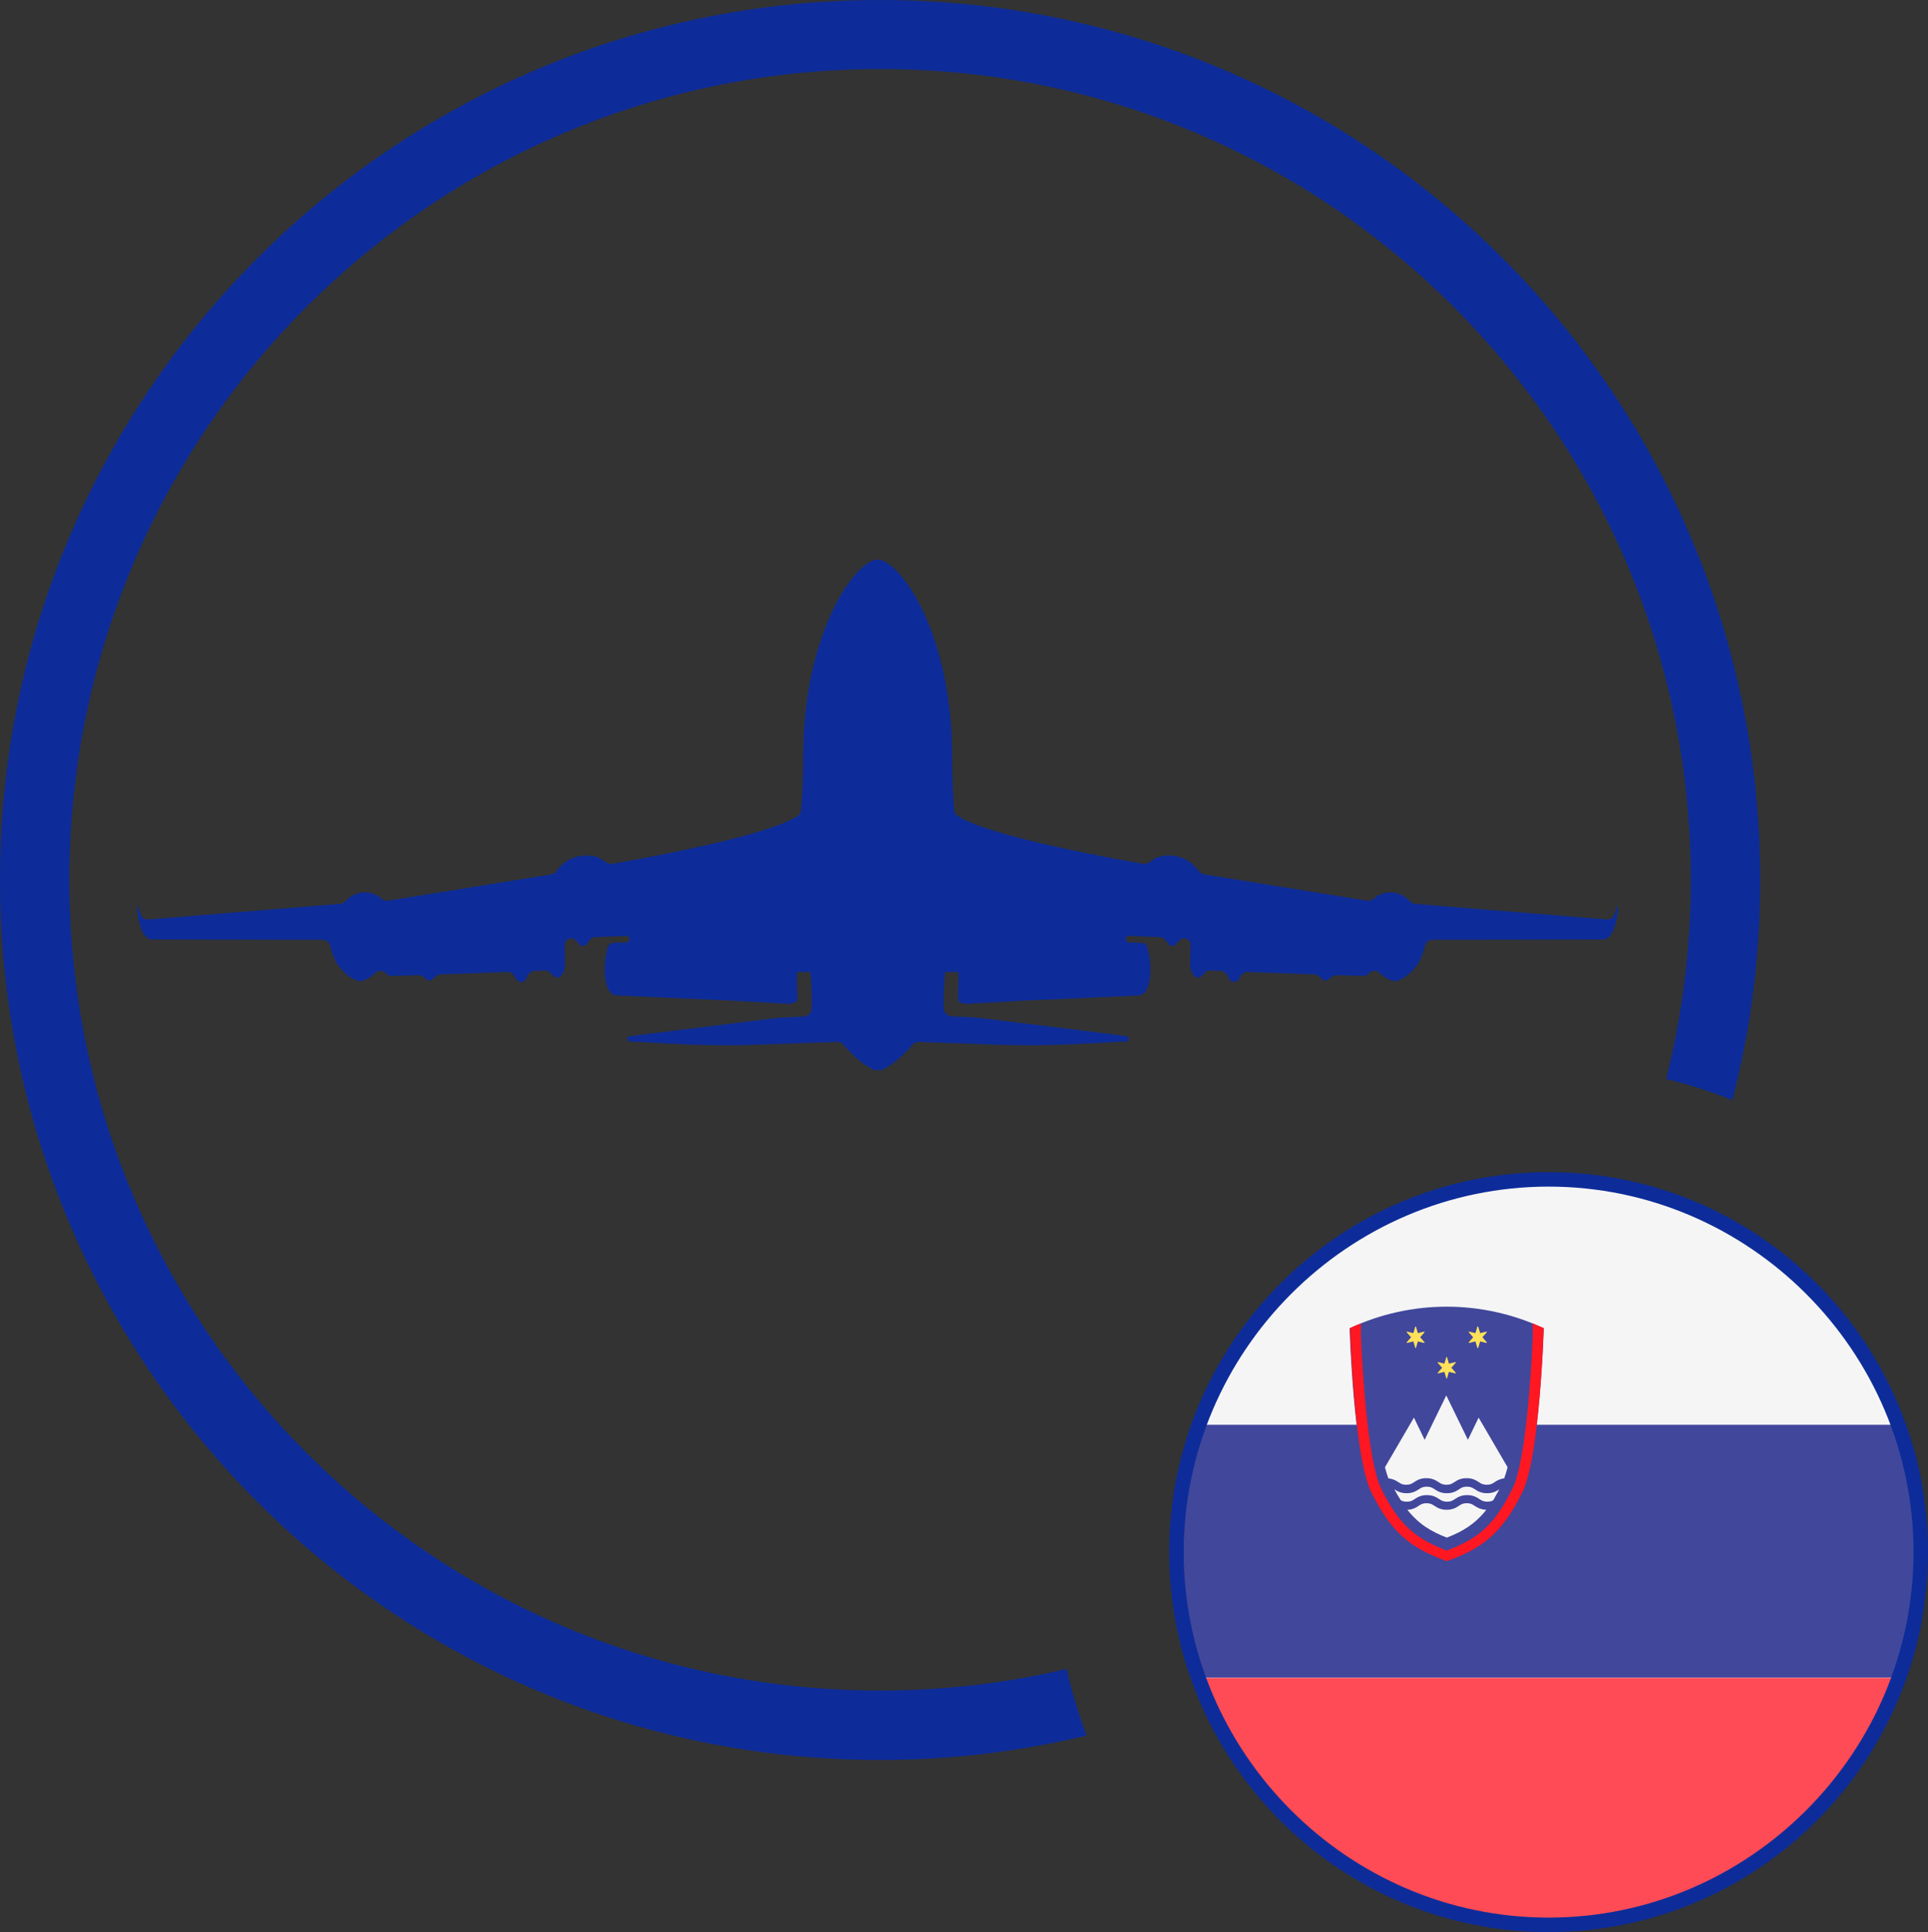
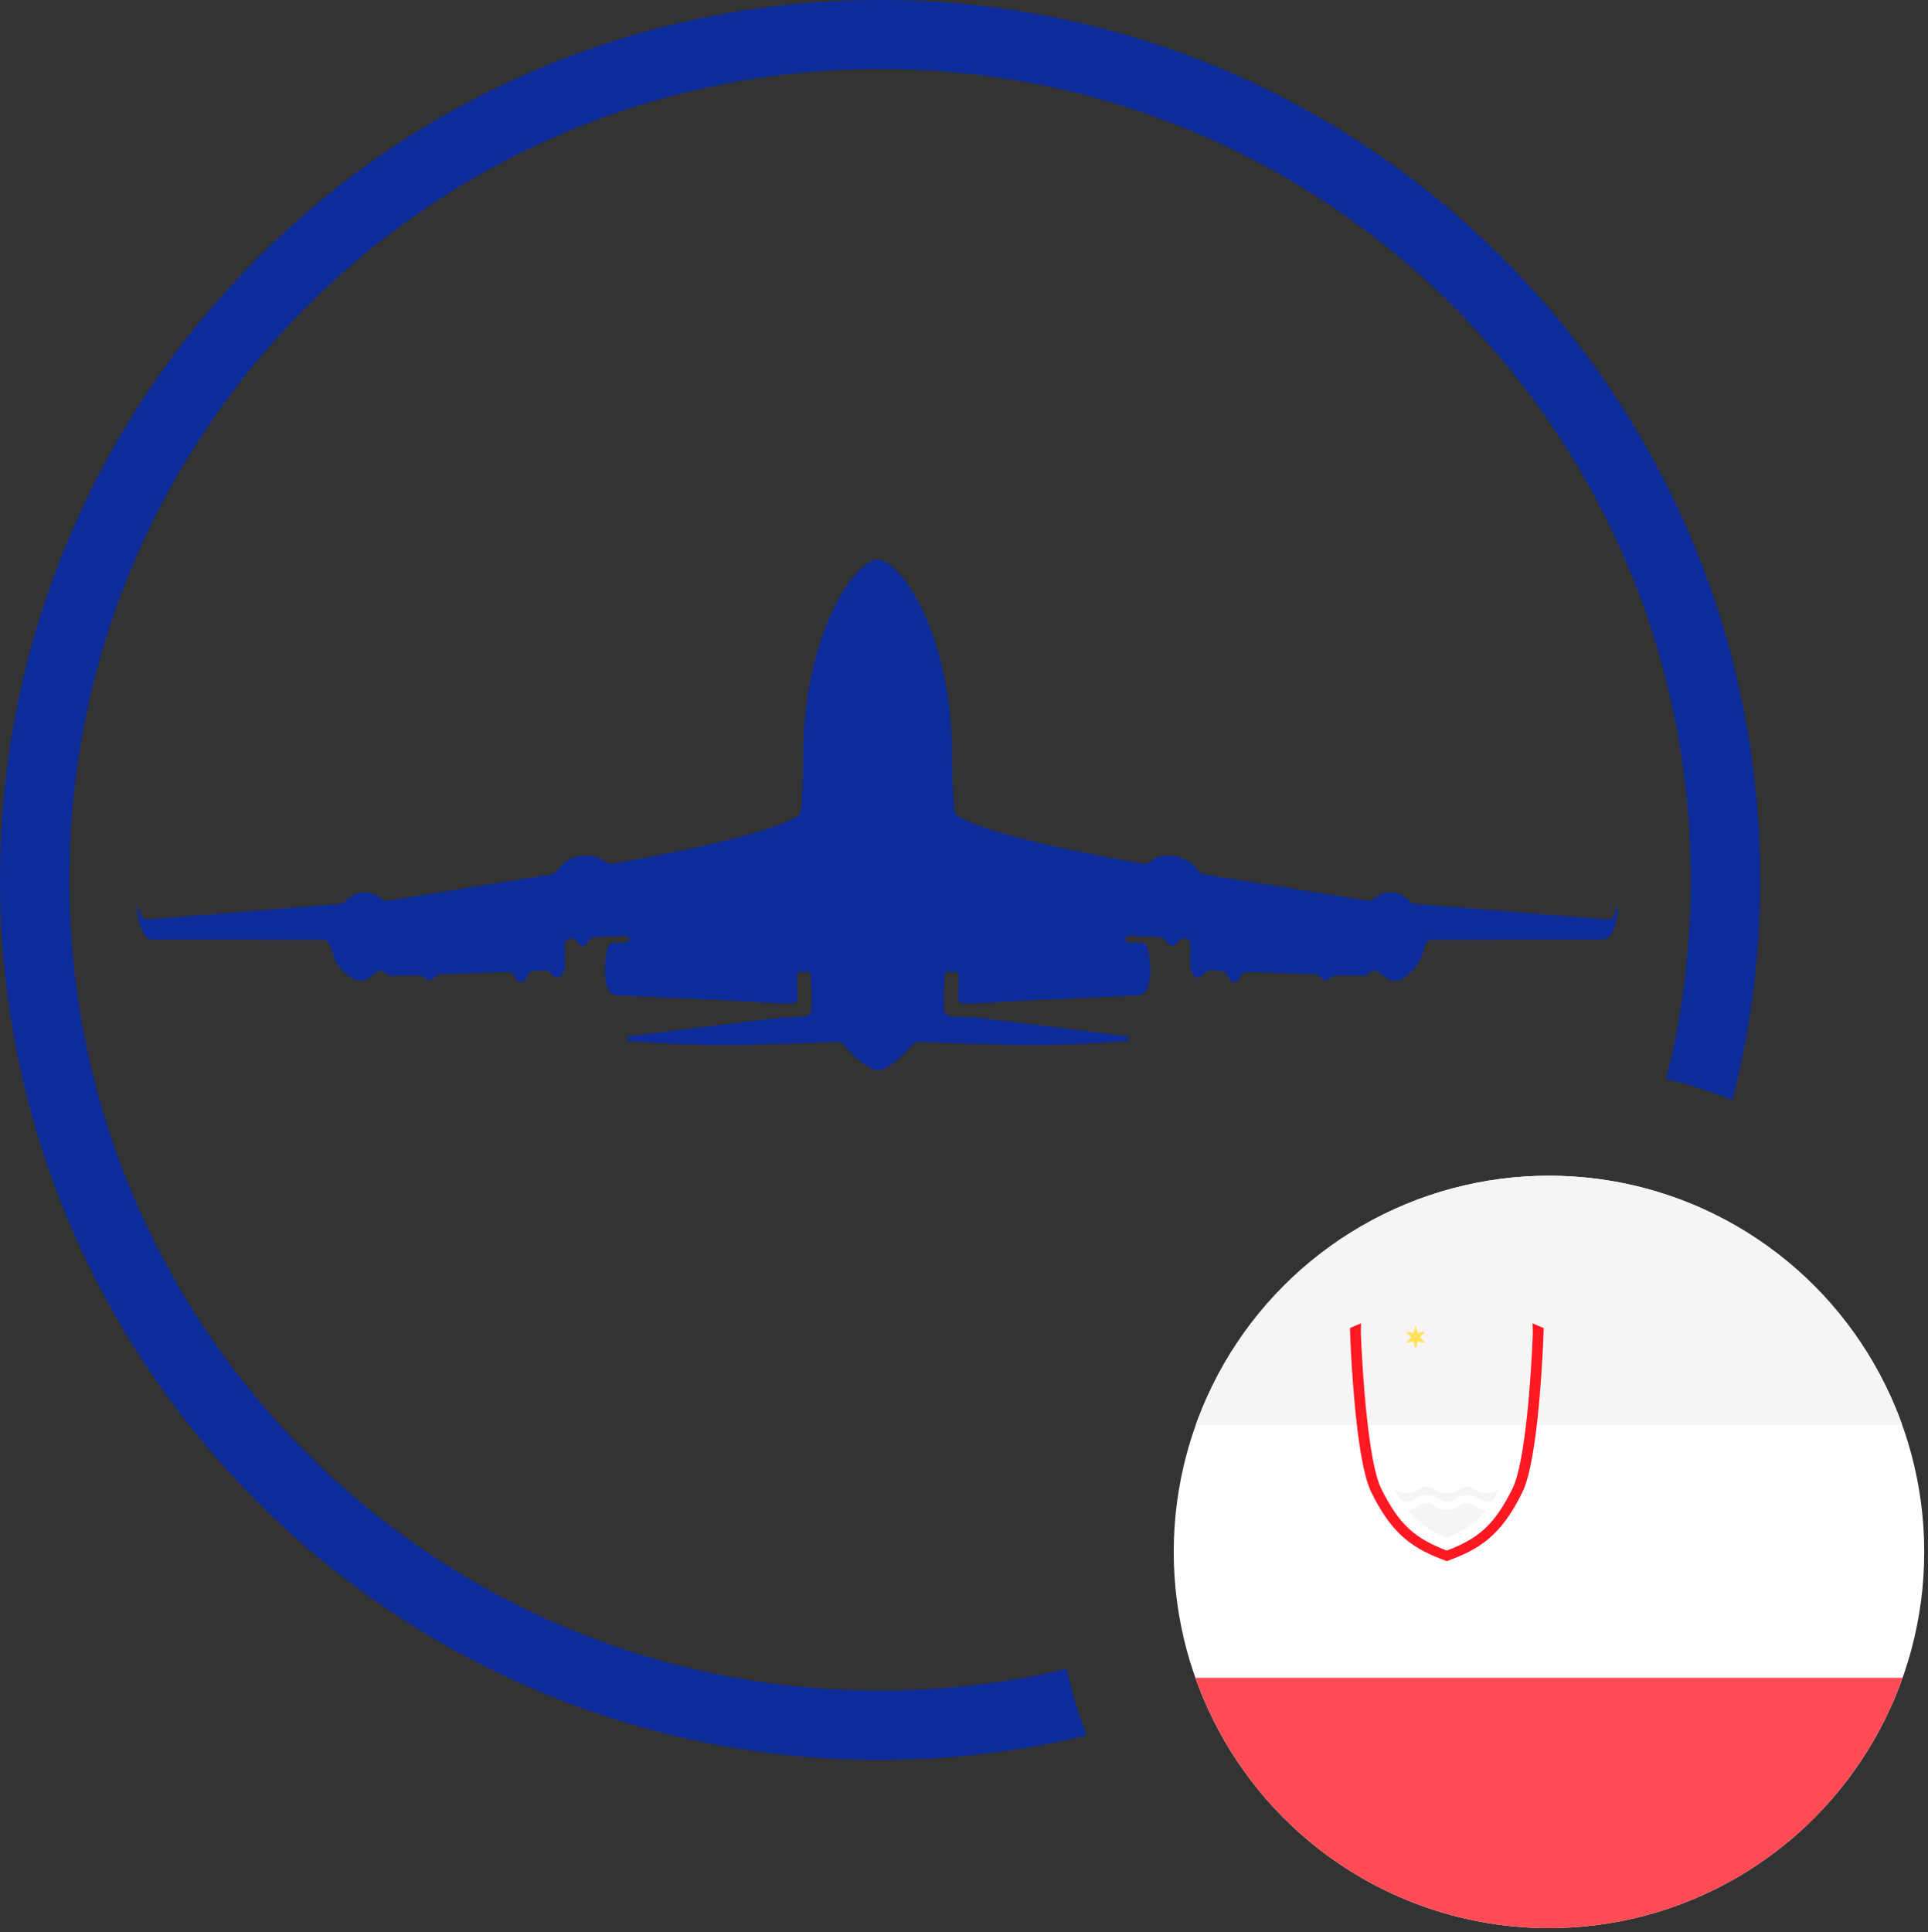
<svg xmlns="http://www.w3.org/2000/svg" xmlns:xlink="http://www.w3.org/1999/xlink" version="1.0" id="Ebene_1" x="0px" y="0px" viewBox="0 0 1025 1027.1" style="enable-background:new 0 0 1025 1027.1;" xml:space="preserve">
  <rect x="0" y="0" width="1025" height="1027.1" fill="#333333" stroke="none" />
  <style type="text/css">
	.st0{clip-path:url(#SVGID_2_);fill:#FFFFFF;}
	.st1{clip-path:url(#SVGID_4_);fill:#F5F5F5;}
	.st2{clip-path:url(#SVGID_6_);fill:#FF4B55;}
	.st3{clip-path:url(#SVGID_8_);fill:#41479B;}
	.st4{clip-path:url(#SVGID_10_);fill:#41479B;}
	.st5{clip-path:url(#SVGID_12_);fill:#F5F5F5;}
	.st6{clip-path:url(#SVGID_14_);fill:#F5F5F5;}
	.st7{clip-path:url(#SVGID_16_);fill:#F5F5F5;}
	.st8{clip-path:url(#SVGID_18_);fill:#FFE15A;}
	.st9{clip-path:url(#SVGID_20_);fill:#FFE15A;}
	.st10{clip-path:url(#SVGID_22_);fill:#FFE15A;}
	.st11{clip-path:url(#SVGID_24_);fill:#FF1722;}
	.st12{fill:#0D2C99;}
	.st13{fill-rule:evenodd;clip-rule:evenodd;fill:#0D2C99;}
</style>
  <g>
    <g>
      <g>
        <defs>
          <ellipse id="SVGID_1_" cx="823.5" cy="825" rx="199.5" ry="200" />
        </defs>
        <clipPath id="SVGID_2_">
          <use xlink:href="#SVGID_1_" style="overflow:visible;" />
        </clipPath>
        <rect x="524" y="623" class="st0" width="598" height="404" />
      </g>
    </g>
    <g>
      <g>
        <defs>
          <ellipse id="SVGID_3_" cx="823.5" cy="825" rx="199.5" ry="200" />
        </defs>
        <clipPath id="SVGID_4_">
          <use xlink:href="#SVGID_3_" style="overflow:visible;" />
        </clipPath>
        <path class="st1" d="M1217.8,757.4h-598V633.6c0-5.9,4.6-10.6,10.3-10.6h577.4c5.7,0,10.3,4.8,10.3,10.6V757.4L1217.8,757.4z" />
      </g>
    </g>
    <g>
      <g>
        <defs>
          <ellipse id="SVGID_5_" cx="823.5" cy="825" rx="199.5" ry="200" />
        </defs>
        <clipPath id="SVGID_6_">
          <use xlink:href="#SVGID_5_" style="overflow:visible;" />
        </clipPath>
        <path class="st2" d="M1207.5,1026.3H630.1c-5.7,0-10.3-4.8-10.3-10.6V891.9h598v123.8C1217.8,1021.6,1213.2,1026.3,1207.5,1026.3     z" />
      </g>
    </g>
    <g>
      <g>
        <defs>
          <ellipse id="SVGID_7_" cx="823.5" cy="825" rx="199.5" ry="200" />
        </defs>
        <clipPath id="SVGID_8_">
          <use xlink:href="#SVGID_7_" style="overflow:visible;" />
        </clipPath>
-         <path class="st3" d="M1217.8,757.4h-598v134.4h598V757.4z" />
+         <path class="st3" d="M1217.8,757.4h-598v134.4V757.4z" />
      </g>
    </g>
    <g>
      <g>
        <defs>
-           <ellipse id="SVGID_9_" cx="823.5" cy="825" rx="199.5" ry="200" />
-         </defs>
+           </defs>
        <clipPath id="SVGID_10_">
          <use xlink:href="#SVGID_9_" style="overflow:visible;" />
        </clipPath>
        <path class="st4" d="M820.7,706.1c0,0-2.1,68.1-11.4,87.2c-11.5,23.5-23,30.3-40.2,36.7c-17.2-6.3-28.7-13.2-40.2-36.7     c-9.3-19.1-11.4-87.2-11.4-87.2C750.3,690.8,787.9,690.8,820.7,706.1z" />
      </g>
    </g>
    <g>
      <g>
        <defs>
          <ellipse id="SVGID_11_" cx="823.5" cy="825" rx="199.5" ry="200" />
        </defs>
        <clipPath id="SVGID_12_">
          <use xlink:href="#SVGID_11_" style="overflow:visible;" />
        </clipPath>
        <path class="st5" d="M784,800.5c-1.3-0.8-2.2-1.4-4.2-1.4c-2.1,0-3,0.6-4.2,1.4c-1.4,0.9-3.2,2.1-6.5,2.1s-5.1-1.2-6.5-2.1     c-1.2-0.8-2.2-1.4-4.2-1.4s-3,0.6-4.2,1.4c-1.3,0.9-3.1,2-6,2.1c6.3,7.9,12.8,11.6,21,14.8c8.2-3.2,14.8-7,21-14.8     C787.1,802.5,785.4,801.4,784,800.5z" />
      </g>
    </g>
    <g>
      <g>
        <defs>
-           <ellipse id="SVGID_13_" cx="823.5" cy="825" rx="199.5" ry="200" />
-         </defs>
+           </defs>
        <clipPath id="SVGID_14_">
          <use xlink:href="#SVGID_13_" style="overflow:visible;" />
        </clipPath>
        <path class="st6" d="M743.4,787.9c1.2,0.8,2.2,1.4,4.2,1.4c2.1,0,3-0.6,4.2-1.4c1.4-0.9,3.2-2.1,6.5-2.1s5.1,1.2,6.5,2.1     c1.2,0.8,2.2,1.4,4.2,1.4c2.1,0,3-0.6,4.2-1.4c1.4-0.9,3.2-2.1,6.5-2.1s5.1,1.2,6.5,2.1c1.2,0.8,2.2,1.4,4.2,1.4     c2.1,0,3-0.6,4.2-1.4s2.7-1.7,5.1-2c0.6-1.7,1.2-3.6,1.8-5.9l-15.4-26.4l-5.7,11.8l-11.5-23.6l-11.5,23.6l-5.7-11.8L736.3,780     c0.6,2.3,1.2,4.2,1.8,5.9C740.7,786.2,742.2,787.1,743.4,787.9z" />
      </g>
    </g>
    <g>
      <g>
        <defs>
          <ellipse id="SVGID_15_" cx="823.5" cy="825" rx="199.5" ry="200" />
        </defs>
        <clipPath id="SVGID_16_">
          <use xlink:href="#SVGID_15_" style="overflow:visible;" />
        </clipPath>
        <path class="st7" d="M797.1,791.7c-1.4,0.9-3.2,2.1-6.5,2.1s-5.1-1.2-6.5-2.1c-1.3-0.8-2.2-1.4-4.2-1.4c-2.1,0-3,0.6-4.2,1.4     c-1.4,0.9-3.2,2.1-6.5,2.1s-5.1-1.2-6.5-2.1c-1.2-0.8-2.2-1.4-4.2-1.4s-3,0.6-4.2,1.4c-1.4,0.9-3.2,2.1-6.5,2.1s-5.1-1.2-6.5-2.1     l0,0c1.1,2.1,2.2,4,3.4,5.8c0.8,0.5,1.7,0.8,3.2,0.8c2.1,0,3-0.6,4.2-1.4c1.4-0.9,3.2-2.1,6.5-2.1s5.1,1.2,6.5,2.1     c1.2,0.8,2.2,1.4,4.2,1.4c2.1,0,3-0.6,4.2-1.4c1.4-0.9,3.2-2.1,6.5-2.1s5.1,1.2,6.5,2.1c1.2,0.8,2.2,1.4,4.2,1.4     c1.5,0,2.4-0.3,3.2-0.8C794.9,795.7,796,793.7,797.1,791.7C797.1,791.6,797.1,791.6,797.1,791.7z" />
      </g>
    </g>
    <g>
      <g>
        <defs>
          <ellipse id="SVGID_17_" cx="823.5" cy="825" rx="199.5" ry="200" />
        </defs>
        <clipPath id="SVGID_18_">
          <use xlink:href="#SVGID_17_" style="overflow:visible;" />
        </clipPath>
-         <path class="st8" d="M769.3,721.5l1,3.4l3.4-0.8c0.2-0.1,0.4,0.2,0.2,0.4l-2.3,2.6l2.3,2.6c0.2,0.2,0,0.5-0.2,0.4l-3.4-0.8     l-1,3.4c-0.1,0.2-0.4,0.2-0.4,0l-1-3.4l-3.3,0.8c-0.2,0.1-0.4-0.2-0.2-0.4l2.3-2.6l-2.3-2.6c-0.2-0.2,0-0.5,0.2-0.4l3.3,0.8     l1-3.4C768.9,721.3,769.3,721.3,769.3,721.5z" />
      </g>
    </g>
    <g>
      <g>
        <defs>
          <ellipse id="SVGID_19_" cx="823.5" cy="825" rx="199.5" ry="200" />
        </defs>
        <clipPath id="SVGID_20_">
          <use xlink:href="#SVGID_19_" style="overflow:visible;" />
        </clipPath>
        <path class="st9" d="M752.8,705.3l1,3.4l3.3-0.8c0.2,0,0.4,0.2,0.2,0.4l-2.3,2.6l2.3,2.6c0.2,0.2,0,0.5-0.2,0.4l-3.3-0.8l-1,3.4     c-0.1,0.2-0.4,0.2-0.4,0l-1-3.4l-3.3,0.8c-0.2,0.1-0.4-0.2-0.2-0.4l2.3-2.6l-2.3-2.6c-0.2-0.2,0-0.5,0.2-0.4l3.3,0.8l1-3.4     C752.5,705.1,752.8,705.1,752.8,705.3z" />
      </g>
    </g>
    <g>
      <g>
        <defs>
          <ellipse id="SVGID_21_" cx="823.5" cy="825" rx="199.5" ry="200" />
        </defs>
        <clipPath id="SVGID_22_">
          <use xlink:href="#SVGID_21_" style="overflow:visible;" />
        </clipPath>
-         <path class="st10" d="M785.9,705.3l1,3.4l3.3-0.8c0.2,0,0.4,0.2,0.2,0.4l-2.3,2.6l2.3,2.6c0.2,0.2,0,0.5-0.2,0.4l-3.3-0.8l-1,3.4     c-0.1,0.2-0.4,0.2-0.5,0l-1-3.4l-3.3,0.8c-0.2,0.1-0.4-0.2-0.2-0.4l2.3-2.6l-2.3-2.6c-0.2-0.2,0-0.5,0.2-0.4l3.3,0.8l1-3.4     C785.5,705.1,785.9,705.1,785.9,705.3z" />
      </g>
    </g>
    <g>
      <g>
        <defs>
          <ellipse id="SVGID_23_" cx="823.5" cy="825" rx="199.5" ry="200" />
        </defs>
        <clipPath id="SVGID_24_">
          <use xlink:href="#SVGID_23_" style="overflow:visible;" />
        </clipPath>
        <path class="st11" d="M814.8,703.5c0,1.9,0.1,3.8,0.1,5.8c-0.8,21.3-3.9,67.6-10.6,81.6c-9.9,20.4-19,27.2-35.1,33.4     c-16.1-6.2-25.2-13-35.1-33.4c-6.7-14-9.8-61.2-10.6-81.6c0-2.1,0-3.9,0.1-5.8c-2,0.8-4,1.6-5.9,2.5c0.1,4.1,1.1,31.2,4.1,55.1     c1.7,13.3,4,25.6,7.2,32.1c11.5,23.5,23,30.4,40.2,36.7c17.2-6.3,28.7-13.2,40.2-36.7c3.2-6.5,5.5-18.8,7.2-32.1     c3-23.9,4-51,4.1-55.1C818.7,705.2,816.7,704.3,814.8,703.5z" />
      </g>
    </g>
  </g>
-   <path class="st12" d="M823.3,630.8c106.6,0,194,87.5,194,194.3s-87.3,194.3-194,194.3c-106.6,0-194-87.5-194-194.3  C629.4,718.3,716.7,630.8,823.3,630.8z M823.3,623.1c-111.3,0-201.7,90.6-201.7,202c0,111.5,90.4,202,201.7,202  s201.7-90.6,201.7-202C1025,713.6,934.6,623.1,823.3,623.1z" />
  <path class="st13" d="M544.1,544c-0.2,0-25.1-3.2-28-3.3c-0.3,0-0.6,0-1,0c-2.3-0.1-6.1-0.2-9-0.4c-2-0.1-4.2-1.8-4.3-3.7  c0-1,0-2.2-0.1-3.3c0-1,0-2.1,0-3c0-4.3,0.5-11.4,0.7-13c0-0.1,0.1-0.2,0.1-0.3c0.2-0.3,0.5-0.3,0.8-0.3h5.5c0.9,0,0.9,2.1,0.8,3.4  c0,0.1,0,0.2,0,0.2c0,1.2-0.3,9.9-0.3,11.1c0,1.3,2.4,2.3,5.5,2.2c3-0.1,29.3-1.6,29.8-1.7l0,0h0.1c3.1-0.1,54.9-2.4,60.4-2.7  c5.7-0.3,6.6-8.7,6.5-15.2c-0.1-4-1-8-1.6-10.4c-0.4-1.4-1.7-2.4-3.2-2.4l-6.6-0.2c-1,0-1.8-0.9-1.7-1.9s0.9-1.7,1.8-1.6l16.4,0.7  c1.6,0.1,3,1.3,3.8,2.7c0.6,1,1.5,2,2.7,2c0.8,0,1.4-0.3,1.8-0.8c0.1-0.1,0.2-0.2,0.2-0.3c1.2-1.4,2.6-3,4.4-3  c1.9,0.1,3.4,1.6,3.3,3.5c0,3.1-0.1,7.6-0.2,9.9c0,3.8,1.7,7.4,4.1,7.5c1,0.1,1.7-0.4,2.2-1c1.2-1.4,2.6-2.9,4.5-2.8l5.6,0.2  c1.9,0.1,3.3,1.7,4,3.5c0.5,1.3,1.3,2.4,2.8,2.4c1.6,0.1,2.5-1,3.1-2.2c0.8-1.7,2.3-3.2,4.2-3.1l35.9,1.3c1.2,0,2.1,0.9,3.1,1.8  c0.5,0.5,1,0.9,1.5,1.2c0.3,0.2,0.6,0.3,1,0.3c0.7,0,1.3-0.3,1.8-0.8c1.1-1,2.4-2.1,4-2.1l14.3,0.4c1,0,2.1-0.4,2.8-1.2l0.3-0.3  c1.4-1.6,3.8-1.6,5.4-0.2c2.3,2,5.7,4.4,8.1,4.4c4.2,0,11.1-5.7,13.8-11.7c1.2-2.7,1.8-5,2.2-6.7c0.4-1.9,2-3.5,4-3.5  c16.3,0,84.3-0.2,90.9-0.2c7.5-0.1,8.3-19.5,7.8-18.2c-0.3,0.7-1.2,3.3-2,5.3c-0.5,1.5-2,2.4-3.6,2.3l-102.2-8.3  c-1.1-0.1-2.1-0.7-2.9-1.5c-1.5-1.7-4.7-4.3-9.5-4.6c-4.5-0.3-7.7,1.7-9.4,3.2c-1,0.9-2.3,1.4-3.7,1.2l-86.8-14  c-1.1-0.2-2.1-0.9-2.7-1.8c-1.9-2.7-6.8-8-15.2-8.2c-4.9-0.2-7.7,1.1-9.3,2.4c-1.4,1.2-3.4,2.3-5.2,2c-90.1-16-99.1-25.5-100-26.9  c-0.1-0.1-0.1-0.2-0.1-0.4c-0.2-1.6-1.3-13-1.3-29.6c0-66.7-28.1-104.8-39.5-104.8h-0.1h-0.1c-11.3,0-39.5,38.1-39.5,104.8  c0,16.6-1.1,28-1.3,29.6c0,0.1,0,0.3-0.1,0.4c-0.9,1.4-9.9,10.9-100,26.9c-1.8,0.3-3.8-0.9-5.2-2c-1.6-1.3-4.4-2.6-9.3-2.4  c-8.4,0.2-13.3,5.5-15.2,8.2c-0.7,0.9-1.6,1.6-2.7,1.8l-86.9,14c-1.3,0.2-2.6-0.3-3.7-1.2c-1.7-1.5-4.9-3.5-9.4-3.2  c-4.8,0.3-7.9,2.9-9.5,4.6c-0.8,0.8-1.8,1.4-2.9,1.5l-102.2,8.3c-1.6,0.1-3.1-0.8-3.6-2.3c-0.7-2-1.7-4.5-2-5.3  c-0.5-1.3,0.3,18.1,7.8,18.2c6.6,0,74.6,0.2,90.9,0.2c2,0,3.6,1.6,4,3.5c0.4,1.7,1,4,2.2,6.7c2.7,6,9.5,11.7,13.7,11.7  c2.5,0.1,5.8-2.3,8.1-4.4c1.6-1.4,4-1.3,5.4,0.2l0.3,0.3c0.7,0.8,1.7,1.2,2.8,1.2l14.3-0.4c1.5,0,2.8,1,4,2.1  c0.5,0.4,1.1,0.8,1.8,0.8c0.4,0,0.7-0.1,1-0.3c0.5-0.3,1-0.8,1.5-1.2c0.9-0.9,1.9-1.7,3.1-1.8l35.9-1.3c1.9-0.1,3.4,1.4,4.2,3.1  c0.6,1.2,1.5,2.4,3.1,2.2c1.5,0,2.4-1.1,2.9-2.4c0.7-1.8,2.1-3.4,4-3.5l5.6-0.2c1.8-0.1,3.3,1.4,4.5,2.8c0.5,0.6,1.2,1,2.2,1  c2.4-0.1,4.1-3.7,4.1-7.5c-0.1-2.3-0.2-6.7-0.2-9.9c0-1.9,1.5-3.5,3.3-3.5c1.8-0.1,3.2,1.5,4.4,3c0.1,0.1,0.2,0.2,0.2,0.3  c0.4,0.5,1,0.8,1.8,0.8c1.3,0,2.1-0.9,2.7-2c0.8-1.4,2.1-2.7,3.8-2.7l16.4-0.7c1,0,1.8,0.7,1.8,1.6c0.1,1-0.7,1.9-1.7,1.9l-6.6,0.2  c-1.5,0-2.8,1-3.2,2.4c-0.6,2.4-1.5,6.3-1.6,10.4c-0.1,6.5,0.8,14.9,6.5,15.2c5.7,0.2,60.1,2.7,60.6,2.7l0,0  c0.5,0,26.8,1.5,29.8,1.7c3.1,0.1,5.5-0.9,5.5-2.2c0-1.2-0.2-9.9-0.3-11.1c0-0.1,0-0.2,0-0.2c-0.1-1.3-0.1-3.4,0.8-3.4h5.5  c0.3,0,0.6,0.1,0.8,0.3c0.1,0.1,0.1,0.2,0.1,0.3c0.3,1.6,0.7,8.7,0.7,13c0,1,0,2,0,3.1c0,1.2,0,2.3-0.1,3.3c-0.1,2-2.3,3.6-4.3,3.7  c-2.7,0.2-6.4,0.3-8.6,0.4c-0.5,0-1,0-1.3,0c-2.9,0.1-27.8,3.3-28,3.3l0,0l0,0c-0.7,0.1-53.3,6.5-54.7,6.8c-1.4,0.2-1.3,2.7,0,2.7  c0.2,0,1.4,0.1,3.3,0.2c9.8,0.6,38.9,2.4,57.8,1.8c19.3-0.7,43.1-1.5,49.7-1.7c1.1,0,2.2,0.4,2.9,1.3c2.7,3.1,9.9,10.9,15.7,13  c-0.5,0.4-0.7,0.6,0,0.6h2.7l0,0h3c0.7,0,0.6-0.2,0-0.6c5.8-2.1,13-9.9,15.7-13c0.7-0.8,1.8-1.3,2.9-1.3c6.6,0.2,30.3,1.1,49.7,1.7  c18.8,0.5,48-1.2,57.8-1.8c1.9-0.1,3.1-0.2,3.3-0.2c1.3,0,1.4-2.4,0-2.7C597.4,550.5,544.3,544,544.1,544L544.1,544L544.1,544z" />
  <path class="st12" d="M467.8,0C209.5,0,0,209.5,0,467.8c0,258.4,209.5,467.8,467.8,467.8c37.9,0,74.6-4.5,109.9-13  c-4.3-11.4-7.9-23.2-10.6-35.4c-31.9,7.5-65.1,11.5-99.2,11.5c-238,0-431-192.9-431-431c0-238,193-431,431-431s431,193,431,431  c0,36.5-4.5,72-13.1,105.9c12.1,2.9,23.8,6.7,35.2,11.2c9.7-37.4,14.8-76.7,14.8-117.1C935.7,209.5,726.2,0,467.8,0z" />
</svg>